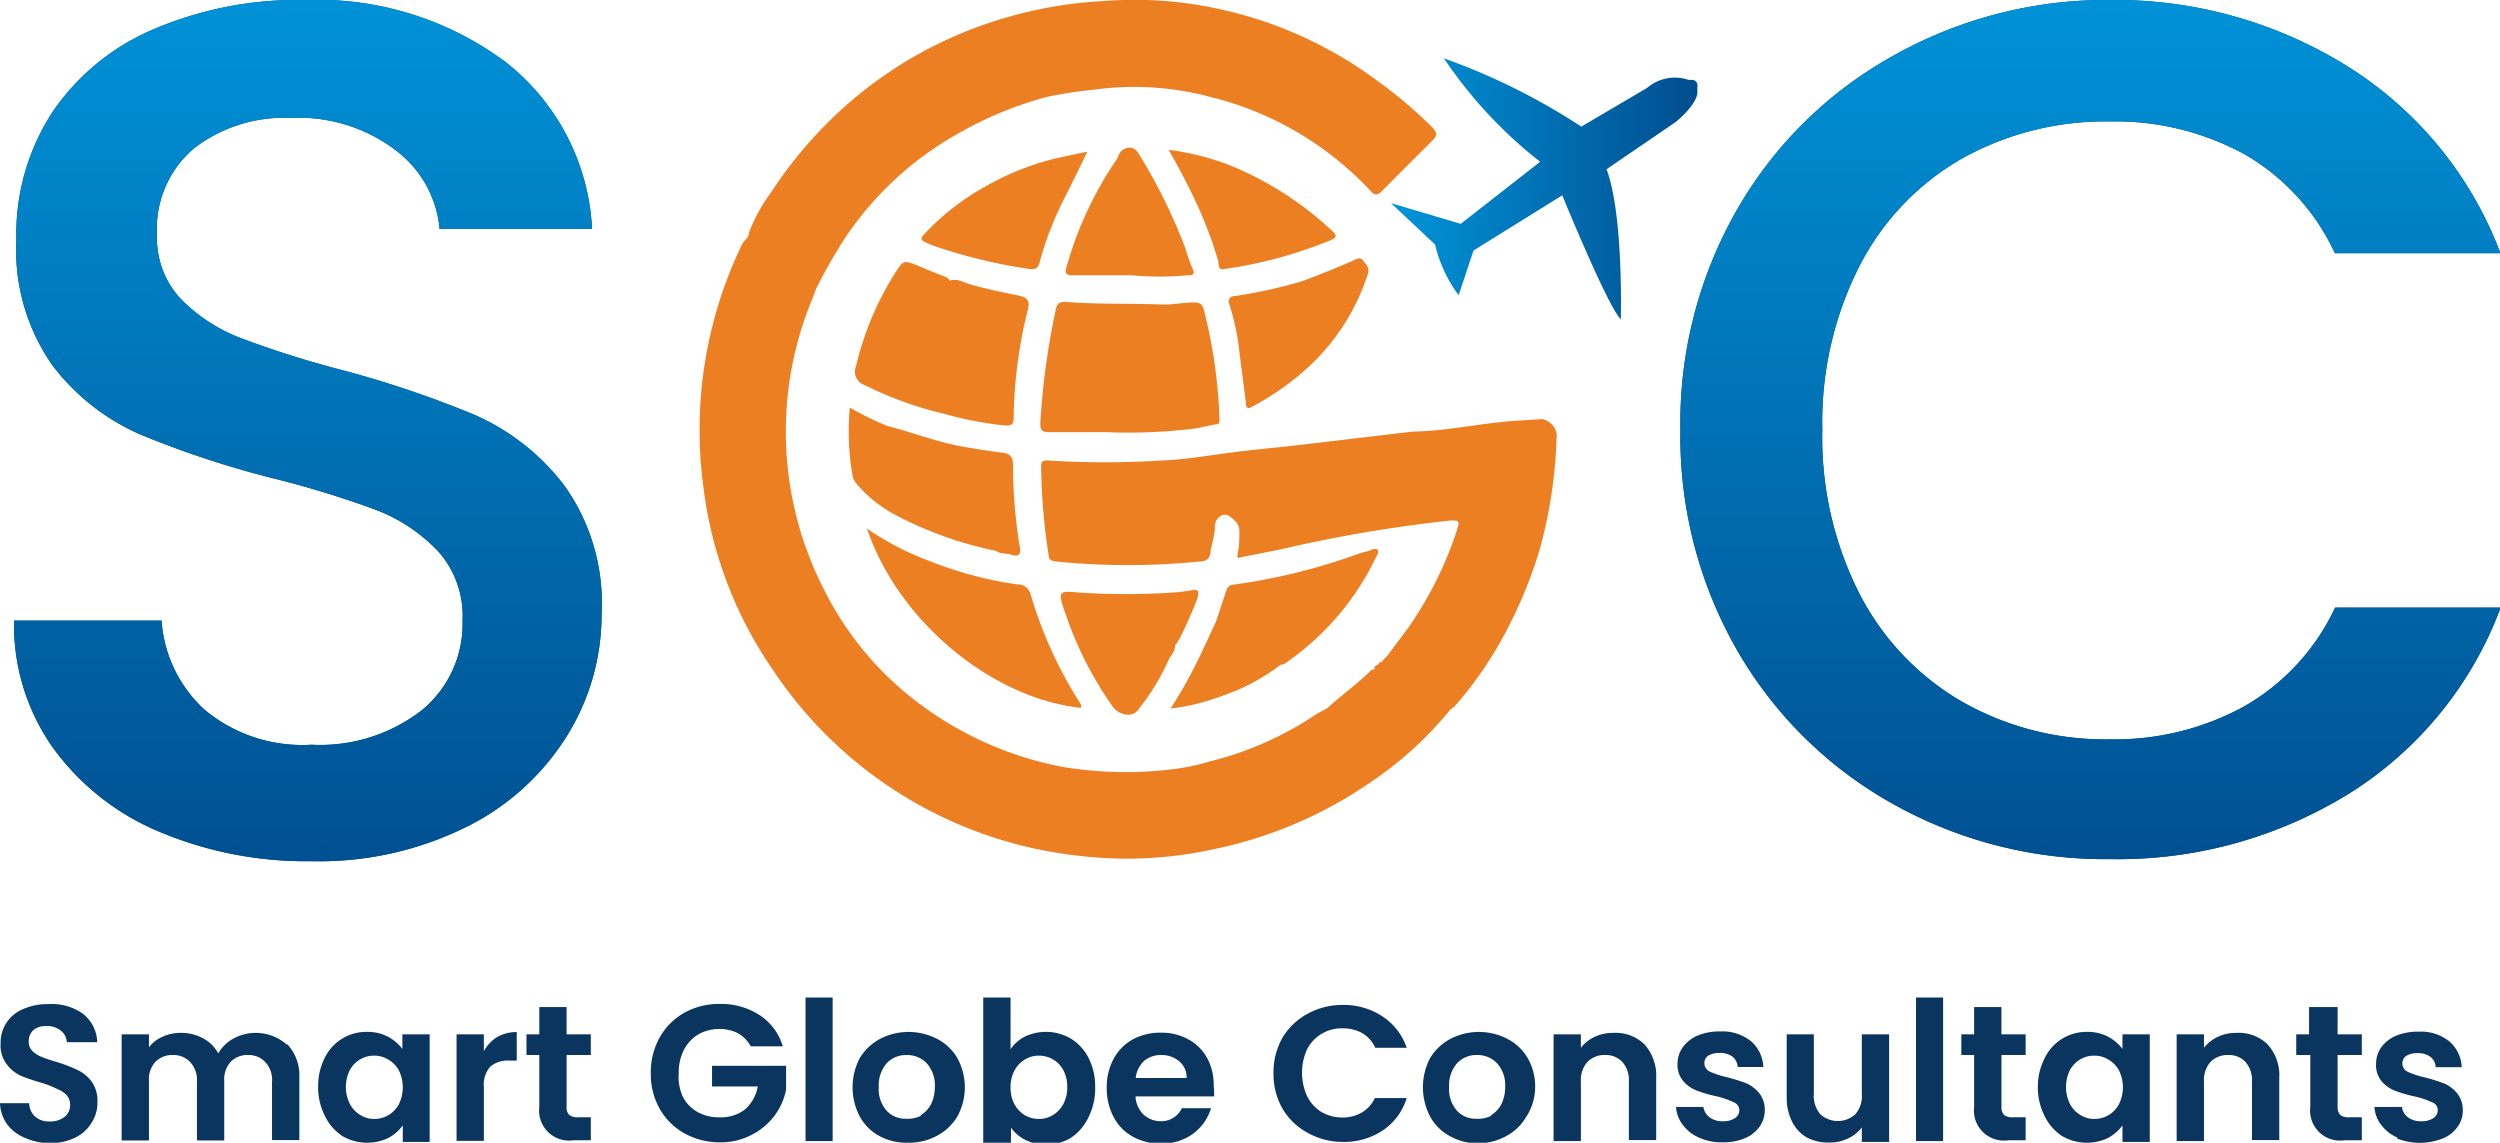
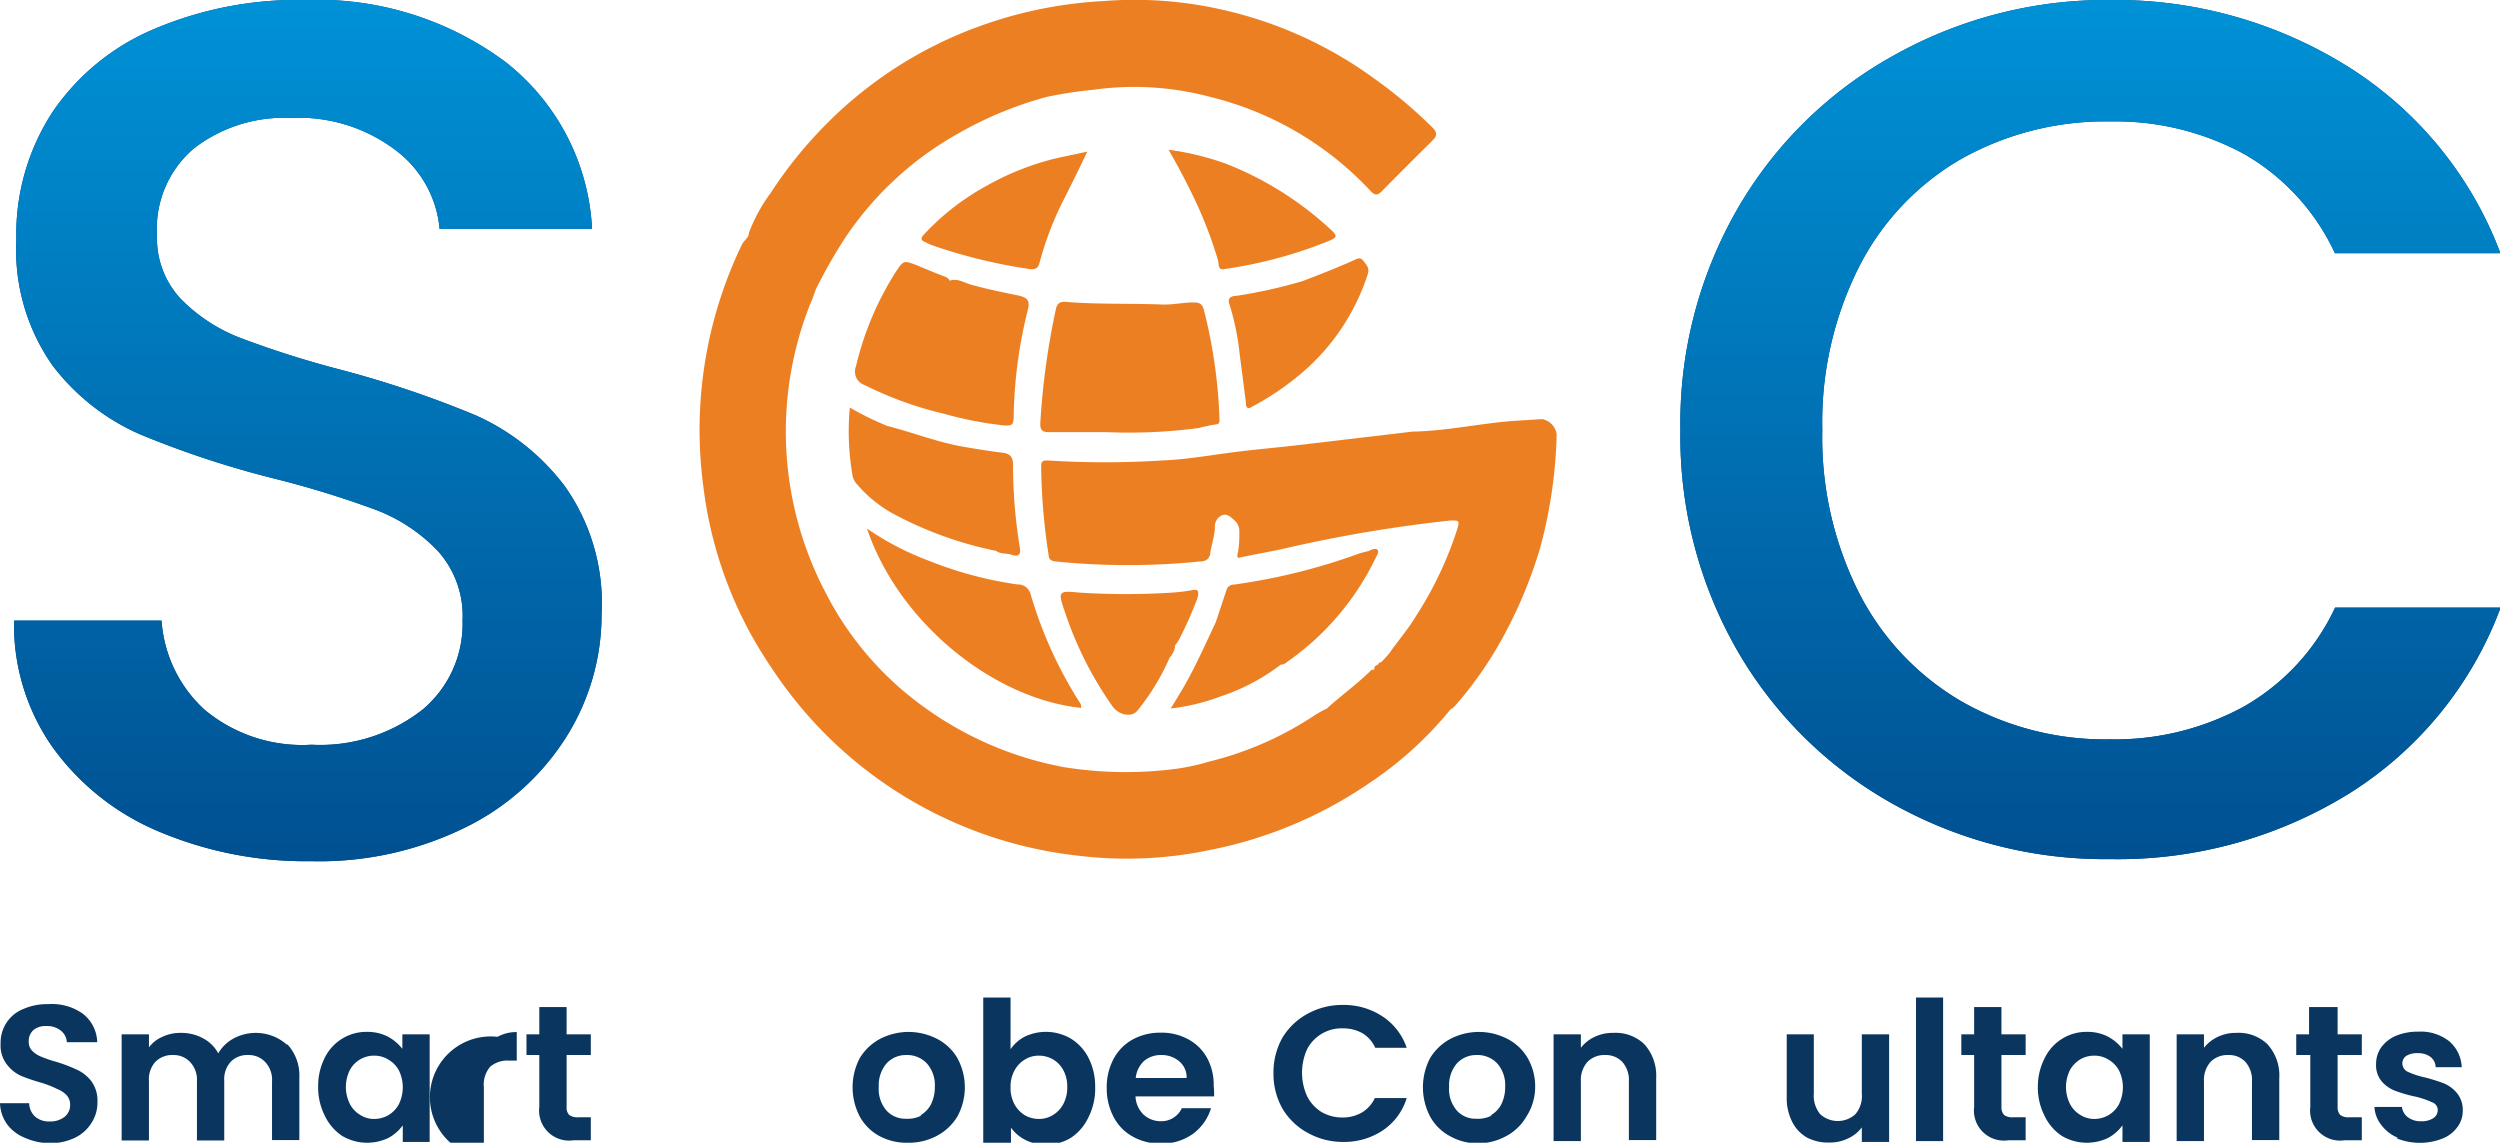
<svg xmlns="http://www.w3.org/2000/svg" xmlns:xlink="http://www.w3.org/1999/xlink" viewBox="0 0 120.85 55.24">
  <defs>
    <style>.cls-1{fill:#0a355e;}.cls-2{fill:#ed7f23;}.cls-3{fill:#004d8e;}.cls-4{fill:url(#New_Gradient_Swatch);}.cls-5{fill:url(#New_Gradient_Swatch-3);}</style>
    <linearGradient id="New_Gradient_Swatch" x1="60.76" y1="-2.19" x2="60.76" y2="43.63" gradientUnits="userSpaceOnUse">
      <stop offset="0" stop-color="#0095da" />
      <stop offset="1" stop-color="#004d8e" />
    </linearGradient>
    <linearGradient id="New_Gradient_Swatch-3" x1="67.24" y1="9.12" x2="82.03" y2="9.12" xlink:href="#New_Gradient_Swatch" />
  </defs>
  <g id="Layer_2" data-name="Layer 2">
    <g id="Layer_1-2" data-name="Layer 1">
      <path class="cls-1" d="M1.2,55a2,2,0,0,1-.87-.67,1.87,1.87,0,0,1-.33-1H1.41a.91.91,0,0,0,.28.64,1,1,0,0,0,.71.24,1.1,1.1,0,0,0,.72-.22.72.72,0,0,0,.27-.58.68.68,0,0,0-.18-.48,1.29,1.29,0,0,0-.45-.29A4.79,4.79,0,0,0,2,52.34,9.1,9.1,0,0,1,1,52a1.83,1.83,0,0,1-.68-.56,1.5,1.5,0,0,1-.29-1,1.74,1.74,0,0,1,1.11-1.67,2.86,2.86,0,0,1,1.2-.23A2.58,2.58,0,0,1,4,49a1.8,1.8,0,0,1,.7,1.38H3.23a.76.76,0,0,0-.29-.56,1.06,1.06,0,0,0-.71-.22.91.91,0,0,0-.61.19.71.71,0,0,0-.23.58.6.6,0,0,0,.17.43,1.28,1.28,0,0,0,.43.28,6,6,0,0,0,.73.25,7.38,7.38,0,0,1,1,.38,1.87,1.87,0,0,1,.7.56,1.58,1.58,0,0,1,.29,1,1.78,1.78,0,0,1-.28,1,1.91,1.91,0,0,1-.79.72,2.71,2.71,0,0,1-1.25.27A3,3,0,0,1,1.2,55Z" />
      <path class="cls-1" d="M13.88,50.47a2.22,2.22,0,0,1,.59,1.64v3H13.15V52.29a1.26,1.26,0,0,0-.31-.93A1.09,1.09,0,0,0,12,51a1.11,1.11,0,0,0-.85.33,1.26,1.26,0,0,0-.31.93v2.87H9.52V52.29a1.26,1.26,0,0,0-.31-.93A1.09,1.09,0,0,0,8.37,51a1.14,1.14,0,0,0-.86.33,1.26,1.26,0,0,0-.31.93v2.87H5.88V50H7.2v.63a1.58,1.58,0,0,1,.65-.51,2,2,0,0,1,.87-.19,2.17,2.17,0,0,1,1.09.26,1.74,1.74,0,0,1,.74.73,1.9,1.9,0,0,1,.74-.72,2.27,2.27,0,0,1,2.59.31Z" />
      <path class="cls-1" d="M15.69,51.15a2.24,2.24,0,0,1,2.06-1.27,2.19,2.19,0,0,1,1,.23,2.27,2.27,0,0,1,.7.59V50h1.32v5.2H19.47V54.4a2.09,2.09,0,0,1-.7.61,2.38,2.38,0,0,1-2.23-.1,2.41,2.41,0,0,1-.85-1,3,3,0,0,1-.31-1.41A3,3,0,0,1,15.69,51.15Zm3.59.59a1.34,1.34,0,0,0-.51-.52,1.27,1.27,0,0,0-.68-.19,1.32,1.32,0,0,0-1.18.7,1.84,1.84,0,0,0,0,1.63,1.33,1.33,0,0,0,.51.54,1.21,1.21,0,0,0,.67.19,1.36,1.36,0,0,0,.68-.18,1.37,1.37,0,0,0,.51-.53,1.86,1.86,0,0,0,0-1.64Z" />
-       <path class="cls-1" d="M24.05,50.12a1.89,1.89,0,0,1,.93-.23v1.38h-.35a1.3,1.3,0,0,0-.93.29,1.33,1.33,0,0,0-.31,1v2.59H22.07V50h1.32v.81A1.87,1.87,0,0,1,24.05,50.12Z" />
+       <path class="cls-1" d="M24.05,50.12a1.89,1.89,0,0,1,.93-.23v1.38h-.35a1.3,1.3,0,0,0-.93.29,1.33,1.33,0,0,0-.31,1v2.59H22.07h1.32v.81A1.87,1.87,0,0,1,24.05,50.12Z" />
      <path class="cls-1" d="M27.39,51v2.52a.49.49,0,0,0,.13.38.67.67,0,0,0,.43.11h.61v1.11h-.83a1.45,1.45,0,0,1-1.66-1.61V51h-.62V50h.62V48.68h1.32V50h1.17V51Z" />
-       <path class="cls-1" d="M36.29,50.58a1.61,1.61,0,0,0-.61-.63,2,2,0,0,0-.92-.21,2.08,2.08,0,0,0-1,.26,1.88,1.88,0,0,0-.7.75,2.41,2.41,0,0,0-.25,1.13A2.31,2.31,0,0,0,33,53a1.78,1.78,0,0,0,.71.75,2.1,2.1,0,0,0,1.07.26A1.89,1.89,0,0,0,36,53.64a1.92,1.92,0,0,0,.63-1.12H34.42v-1H38v1.14a3,3,0,0,1-.56,1.27,3.14,3.14,0,0,1-1.11.93,3.19,3.19,0,0,1-1.52.36,3.51,3.51,0,0,1-1.72-.43,3.12,3.12,0,0,1-1.2-1.19,3.38,3.38,0,0,1-.43-1.72,3.42,3.42,0,0,1,.43-1.73,3.14,3.14,0,0,1,1.2-1.2,3.49,3.49,0,0,1,1.71-.42,3.43,3.43,0,0,1,1.92.54,2.73,2.73,0,0,1,1.12,1.51Z" />
-       <path class="cls-1" d="M40.25,48.22v6.94H38.94V48.22Z" />
      <path class="cls-1" d="M42.5,54.91a2.36,2.36,0,0,1-.94-.94,3.05,3.05,0,0,1,0-2.82,2.55,2.55,0,0,1,1-.94,3,3,0,0,1,2.72,0,2.41,2.41,0,0,1,1,.94,2.94,2.94,0,0,1,0,2.82,2.53,2.53,0,0,1-1,.94,2.86,2.86,0,0,1-1.37.33A2.77,2.77,0,0,1,42.5,54.91Zm2-1a1.32,1.32,0,0,0,.5-.52,1.87,1.87,0,0,0,.19-.85,1.58,1.58,0,0,0-.39-1.14,1.31,1.31,0,0,0-1-.4,1.27,1.27,0,0,0-.94.4,1.62,1.62,0,0,0-.38,1.14,1.58,1.58,0,0,0,.37,1.14,1.22,1.22,0,0,0,.94.4A1.45,1.45,0,0,0,44.53,53.93Z" />
      <path class="cls-1" d="M49.54,50.11a2.38,2.38,0,0,1,2.23.1,2.32,2.32,0,0,1,.85.93,3,3,0,0,1,.32,1.4A3.05,3.05,0,0,1,52.62,54a2.41,2.41,0,0,1-.85,1,2.27,2.27,0,0,1-1.21.33,2.1,2.1,0,0,1-1-.23,1.9,1.9,0,0,1-.69-.59v.74H47.53V48.22h1.32v2.5A1.87,1.87,0,0,1,49.54,50.11Zm1.86,1.62a1.32,1.32,0,0,0-.5-.52,1.36,1.36,0,0,0-.68-.18,1.27,1.27,0,0,0-.68.19,1.35,1.35,0,0,0-.5.53,1.62,1.62,0,0,0-.19.81,1.66,1.66,0,0,0,.19.82,1.42,1.42,0,0,0,.5.53,1.36,1.36,0,0,0,.68.18,1.27,1.27,0,0,0,.68-.19,1.35,1.35,0,0,0,.5-.53,1.67,1.67,0,0,0,.19-.83A1.62,1.62,0,0,0,51.4,51.73Z" />
      <path class="cls-1" d="M58.69,53h-3.8a1.31,1.31,0,0,0,.39.88,1.23,1.23,0,0,0,.85.32,1.09,1.09,0,0,0,1-.63h1.41a2.38,2.38,0,0,1-.86,1.23,2.55,2.55,0,0,1-1.57.48,2.69,2.69,0,0,1-1.34-.33,2.28,2.28,0,0,1-.93-.94,2.94,2.94,0,0,1-.34-1.41,2.88,2.88,0,0,1,.33-1.41,2.31,2.31,0,0,1,.92-.94,2.77,2.77,0,0,1,1.36-.33,2.65,2.65,0,0,1,1.33.32,2.25,2.25,0,0,1,.91.9,2.7,2.7,0,0,1,.32,1.35A3.89,3.89,0,0,1,58.69,53Zm-1.33-.89a1,1,0,0,0-.36-.81,1.31,1.31,0,0,0-.87-.3,1.25,1.25,0,0,0-.83.29,1.31,1.31,0,0,0-.4.82Z" />
      <path class="cls-1" d="M62,50.15A3.19,3.19,0,0,1,63.22,49a3.44,3.44,0,0,1,1.69-.42,3.37,3.37,0,0,1,1.93.56A2.94,2.94,0,0,1,68,50.65H66.48a1.57,1.57,0,0,0-.63-.71,1.92,1.92,0,0,0-.94-.23,1.88,1.88,0,0,0-1.72,1,2.75,2.75,0,0,0,0,2.29,1.9,1.9,0,0,0,.7.76,2,2,0,0,0,1,.26,1.83,1.83,0,0,0,.94-.24,1.59,1.59,0,0,0,.63-.7H68a2.9,2.9,0,0,1-1.15,1.56,3.35,3.35,0,0,1-1.93.56,3.45,3.45,0,0,1-1.69-.43A3.16,3.16,0,0,1,62,53.6a3.39,3.39,0,0,1-.44-1.72A3.42,3.42,0,0,1,62,50.15Z" />
      <path class="cls-1" d="M70.07,54.91a2.36,2.36,0,0,1-.94-.94,3.05,3.05,0,0,1,0-2.82,2.55,2.55,0,0,1,1-.94,3,3,0,0,1,2.72,0,2.41,2.41,0,0,1,1,.94,2.74,2.74,0,0,1,.36,1.41A2.65,2.65,0,0,1,73.77,54a2.44,2.44,0,0,1-1,.94,2.87,2.87,0,0,1-1.38.33A2.75,2.75,0,0,1,70.07,54.91Zm2-1a1.32,1.32,0,0,0,.5-.52,1.87,1.87,0,0,0,.19-.85,1.58,1.58,0,0,0-.39-1.14,1.31,1.31,0,0,0-1-.4,1.27,1.27,0,0,0-.94.4,1.62,1.62,0,0,0-.38,1.14,1.58,1.58,0,0,0,.37,1.14,1.21,1.21,0,0,0,.93.4A1.46,1.46,0,0,0,72.1,53.93Z" />
      <path class="cls-1" d="M79.48,50.47a2.26,2.26,0,0,1,.58,1.64v3H78.74V52.29a1.33,1.33,0,0,0-.31-.95,1.1,1.1,0,0,0-.84-.34,1.14,1.14,0,0,0-.86.34,1.33,1.33,0,0,0-.31.95v2.87H75.1V50h1.32v.65a1.78,1.78,0,0,1,.67-.53,2,2,0,0,1,.89-.19A2,2,0,0,1,79.48,50.47Z" />
-       <path class="cls-1" d="M82.15,55a1.94,1.94,0,0,1-.8-.62,1.56,1.56,0,0,1-.33-.87h1.32a.78.78,0,0,0,.3.5,1,1,0,0,0,.64.19,1,1,0,0,0,.59-.15.46.46,0,0,0,.21-.38.41.41,0,0,0-.26-.38A4.17,4.17,0,0,0,83,53a6.47,6.47,0,0,1-1-.29,1.61,1.61,0,0,1-.64-.46,1.22,1.22,0,0,1-.27-.83,1.4,1.4,0,0,1,.25-.79,1.73,1.73,0,0,1,.72-.57,2.75,2.75,0,0,1,1.09-.2,2.22,2.22,0,0,1,1.48.46,1.74,1.74,0,0,1,.61,1.26H84a.69.69,0,0,0-.25-.5,1,1,0,0,0-.62-.18,1,1,0,0,0-.55.13.42.42,0,0,0-.19.37.45.45,0,0,0,.26.4,4.09,4.09,0,0,0,.82.27,8.79,8.79,0,0,1,.93.29,1.68,1.68,0,0,1,.63.47,1.28,1.28,0,0,1,.28.83,1.38,1.38,0,0,1-.25.8,1.66,1.66,0,0,1-.71.56,2.65,2.65,0,0,1-1.09.2A2.61,2.61,0,0,1,82.15,55Z" />
      <path class="cls-1" d="M91.32,50v5.2H90V54.5a1.72,1.72,0,0,1-.66.53,2,2,0,0,1-.89.2A2.21,2.21,0,0,1,87.37,55a1.79,1.79,0,0,1-.73-.76,2.53,2.53,0,0,1-.27-1.2V50h1.31v2.86a1.4,1.4,0,0,0,.31,1,1.26,1.26,0,0,0,1.7,0,1.35,1.35,0,0,0,.31-1V50Z" />
      <path class="cls-1" d="M93.93,48.22v6.94H92.62V48.22Z" />
      <path class="cls-1" d="M96.75,51v2.52a.53.53,0,0,0,.13.38.67.67,0,0,0,.43.11h.61v1.11h-.83a1.45,1.45,0,0,1-1.66-1.61V51h-.62V50h.62V48.68h1.32V50h1.17V51Z" />
      <path class="cls-1" d="M98.84,51.15a2.24,2.24,0,0,1,2.06-1.27,2.19,2.19,0,0,1,1,.23,2.27,2.27,0,0,1,.7.59V50h1.32v5.2h-1.32V54.4a2.09,2.09,0,0,1-.7.61,2.38,2.38,0,0,1-2.23-.1,2.41,2.41,0,0,1-.85-1,3,3,0,0,1-.31-1.41A3,3,0,0,1,98.84,51.15Zm3.59.59a1.34,1.34,0,0,0-.51-.52,1.27,1.27,0,0,0-.68-.19,1.33,1.33,0,0,0-.68.18,1.39,1.39,0,0,0-.5.52,1.84,1.84,0,0,0,0,1.63,1.33,1.33,0,0,0,.51.54,1.24,1.24,0,0,0,.67.19,1.36,1.36,0,0,0,.68-.18,1.37,1.37,0,0,0,.51-.53,1.86,1.86,0,0,0,0-1.64Z" />
      <path class="cls-1" d="M109.6,50.47a2.22,2.22,0,0,1,.58,1.64v3h-1.32V52.29a1.33,1.33,0,0,0-.31-.95,1.08,1.08,0,0,0-.84-.34,1.14,1.14,0,0,0-.86.34,1.33,1.33,0,0,0-.31.95v2.87h-1.32V50h1.32v.65a1.86,1.86,0,0,1,.67-.53,2,2,0,0,1,.89-.19A2,2,0,0,1,109.6,50.47Z" />
      <path class="cls-1" d="M113,51v2.52a.53.53,0,0,0,.13.38.67.67,0,0,0,.43.11h.61v1.11h-.83a1.45,1.45,0,0,1-1.66-1.61V51H111V50h.62V48.68H113V50h1.17V51Z" />
      <path class="cls-1" d="M115.91,55a1.94,1.94,0,0,1-.8-.62,1.56,1.56,0,0,1-.33-.87h1.33a.73.73,0,0,0,.29.5,1,1,0,0,0,.64.19,1,1,0,0,0,.59-.15.46.46,0,0,0,.21-.38.39.39,0,0,0-.26-.38,4.17,4.17,0,0,0-.82-.28,6.47,6.47,0,0,1-1-.29,1.61,1.61,0,0,1-.64-.46,1.22,1.22,0,0,1-.26-.83,1.39,1.39,0,0,1,.24-.79,1.73,1.73,0,0,1,.72-.57,2.79,2.79,0,0,1,1.09-.2,2.22,2.22,0,0,1,1.48.46,1.74,1.74,0,0,1,.61,1.26h-1.26a.66.66,0,0,0-.25-.5,1,1,0,0,0-.62-.18,1,1,0,0,0-.55.13.44.44,0,0,0-.19.37.45.45,0,0,0,.26.4,4.09,4.09,0,0,0,.82.27,8.79,8.79,0,0,1,.93.29,1.68,1.68,0,0,1,.63.47,1.28,1.28,0,0,1,.28.83,1.31,1.31,0,0,1-.25.8,1.61,1.61,0,0,1-.71.56,3,3,0,0,1-2.23,0Z" />
      <path class="cls-2" d="M74.55,20.26l-1.29.08c-1.61.11-3.19.47-4.81.52h-.13l-5.51.65c-.92.11-1.85.19-2.77.3-1.3.15-2.58.4-3.88.45a43.89,43.89,0,0,1-5.5,0c-.21,0-.33,0-.33.27a29.33,29.33,0,0,0,.36,4.29c0,.21.11.29.33.32a34.74,34.74,0,0,0,7,0c.26,0,.46-.12.49-.42s.2-.79.22-1.21a.59.59,0,0,1,.36-.61c.25-.08.42.11.58.25a.69.69,0,0,1,.24.55c0,.33,0,.66-.07,1s0,.27.23.22l1.83-.36a67.66,67.66,0,0,1,8.23-1.4c.4,0,.43,0,.32.4a17.68,17.68,0,0,1-2,4.22c-.39.65-.89,1.22-1.32,1.84l-.38.41L66.7,32l-.08.12h0c-.11.05-.22.1-.18.25-.08,0-.14,0-.18.05-.67.66-1.43,1.2-2.12,1.83h0a5.39,5.39,0,0,0-.58.32,16.11,16.11,0,0,1-5.09,2.24,10.69,10.69,0,0,1-1.66.36,18.79,18.79,0,0,1-5.4-.09,16.74,16.74,0,0,1-6.88-3,15.44,15.44,0,0,1-4.63-5.45,16.73,16.73,0,0,1-.76-13.87l.11-.26.2-.54a25.55,25.55,0,0,1,1.39-2.44,15.93,15.93,0,0,1,5.54-5.1,18,18,0,0,1,4.24-1.74,20.67,20.67,0,0,1,2.23-.34,14.24,14.24,0,0,1,5.67.35,15.68,15.68,0,0,1,7.75,4.56c.18.19.32.21.52,0,.82-.83,1.64-1.65,2.47-2.47.21-.21.22-.37,0-.6a22.12,22.12,0,0,0-2.77-2.34A19.85,19.85,0,0,0,59,.45a19.06,19.06,0,0,0-5.64-.4,20.7,20.7,0,0,0-5.93,1.19,20,20,0,0,0-7.93,5.22,20.43,20.43,0,0,0-2.24,2.86,8,8,0,0,0-1.06,1.94c0,.24-.23.35-.33.55A20.64,20.64,0,0,0,34,23.52a19.76,19.76,0,0,0,3.3,8.77,20.4,20.4,0,0,0,14.87,9.08,19.41,19.41,0,0,0,6.31-.28,20.67,20.67,0,0,0,7.72-3.24,17.69,17.69,0,0,0,3.92-3.56,1.06,1.06,0,0,0,.21-.16,18.47,18.47,0,0,0,2.49-3.64,22,22,0,0,0,1.63-4A23.09,23.09,0,0,0,75.25,21,.87.87,0,0,0,74.55,20.26Z" />
      <path class="cls-2" d="M50.69,20.89c.93,0,1.86,0,2.79,0a25.7,25.7,0,0,0,4.47-.2,7.7,7.7,0,0,1,.86-.18c.12,0,.14-.11.14-.23A24.44,24.44,0,0,0,58.2,15c-.08-.32-.21-.38-.51-.38-.51,0-1,.12-1.51.1-1.57-.06-3.14,0-4.7-.13-.26,0-.38.08-.44.36a36.11,36.11,0,0,0-.75,5.48C50.27,20.79,50.38,20.89,50.69,20.89Z" />
      <path class="cls-2" d="M49.17,28.25a18.5,18.5,0,0,1-4.26-1.14,13.67,13.67,0,0,1-3-1.56c1.52,4.51,6.07,8.22,10.35,8.67a.32.32,0,0,0-.06-.25,20.43,20.43,0,0,1-2.37-5.21A.64.64,0,0,0,49.17,28.25Z" />
      <path class="cls-2" d="M59.92,17.07c.1.8.21,1.61.31,2.41,0,.12,0,.25.17.25l.2-.11a13.31,13.31,0,0,0,2.22-1.5,10.53,10.53,0,0,0,3.3-4.87c.1-.32-.09-.47-.23-.66s-.33-.06-.47,0c-.8.36-1.62.68-2.46,1a24.37,24.37,0,0,1-3.18.71c-.22,0-.47.08-.35.41A12,12,0,0,1,59.92,17.07Z" />
-       <path class="cls-2" d="M51.85,13.31h2.87a14.78,14.78,0,0,0,2.66,0c.16,0,.41,0,.3-.24A9.23,9.23,0,0,1,57.3,12a26.34,26.34,0,0,0-2.17-4.43c-.12-.21-.26-.45-.56-.43a.58.58,0,0,0-.53.46.76.76,0,0,1-.12.19,17.67,17.67,0,0,0-2.37,5.14C51.46,13.19,51.54,13.32,51.85,13.31Z" />
      <path class="cls-2" d="M47.66,9a11.81,11.81,0,0,0-3,2.34c-.15.15-.17.27.06.36a3.13,3.13,0,0,0,.32.15A25.75,25.75,0,0,0,49.73,13c.37.06.47-.07.54-.37a15.75,15.75,0,0,1,1.16-3c.38-.75.75-1.5,1.13-2.3-.51.11-1,.21-1.54.33A13.09,13.09,0,0,0,47.66,9Z" />
      <path class="cls-2" d="M59.23,13a21.51,21.51,0,0,0,5-1.35c.42-.17.43-.25.1-.55a16.06,16.06,0,0,0-5-3.16,13.12,13.12,0,0,0-2.84-.7c.45.78.83,1.51,1.19,2.25a20.46,20.46,0,0,1,1.21,3.13C58.92,12.8,58.87,13.09,59.23,13Z" />
      <path class="cls-2" d="M57.62,28.53a9.38,9.38,0,0,1-1,.12,35.75,35.75,0,0,1-4.39,0c-1.09-.1-1.11-.1-.73,1a17.43,17.43,0,0,0,2.29,4.51c.31.42.94.54,1.21.17a11,11,0,0,0,1.54-2.54h0a1,1,0,0,0,.27-.61h0l0,0,.05-.05h0l.14-.22a20,20,0,0,0,.87-1.95C58,28.53,57.89,28.48,57.62,28.53Z" />
      <path class="cls-2" d="M41.2,22.92a.86.86,0,0,0,.16.41,6.28,6.28,0,0,0,1.79,1.49,18.22,18.22,0,0,0,5,1.81c.23.17.51.1.76.19s.46.05.39-.34a24.89,24.89,0,0,1-.33-4c0-.42-.16-.56-.55-.6-.63-.08-1.25-.18-1.88-.29-1.25-.22-2.43-.69-3.65-1a14.42,14.42,0,0,1-1.81-.89A12.51,12.51,0,0,0,41.2,22.92Z" />
      <path class="cls-2" d="M43.28,13.18a14.77,14.77,0,0,0-1.9,4.52.69.69,0,0,0,.43.92A17.33,17.33,0,0,0,45.63,20a17.28,17.28,0,0,0,2.95.57c.3,0,.4,0,.42-.37a22.46,22.46,0,0,1,.67-5.16c.15-.54,0-.67-.56-.78-.74-.15-1.47-.3-2.2-.51-.33-.1-.65-.31-1-.18a.43.43,0,0,0-.21-.19c-.46-.17-.91-.36-1.36-.55C43.68,12.58,43.68,12.57,43.28,13.18Z" />
      <path class="cls-2" d="M56.59,34.25a10.15,10.15,0,0,0,2.4-.58,9.86,9.86,0,0,0,2.92-1.54.49.49,0,0,0,.32-.14,13,13,0,0,0,4.26-5c.06-.13.19-.3.1-.41s-.3,0-.44.06a3.8,3.8,0,0,0-.51.14,29.29,29.29,0,0,1-6,1.48.36.36,0,0,0-.34.23c-.18.53-.35,1.06-.53,1.59-.36.76-.71,1.54-1.1,2.3S57,33.59,56.59,34.25Z" />
      <path class="cls-2" d="M53.77,7.9l0,0,0,0,0,0Z" />
      <path class="cls-3" d="M23,20.08a50.33,50.33,0,0,0-6.58-2.22,47.55,47.55,0,0,1-4.79-1.52,8.09,8.09,0,0,1-2.9-1.9,4.29,4.29,0,0,1-1.14-3.07A5.09,5.09,0,0,1,9.39,7.16,7.15,7.15,0,0,1,14.06,5.7a7.75,7.75,0,0,1,5.09,1.58,5.34,5.34,0,0,1,2.1,3.79h7.37A10.93,10.93,0,0,0,24.44,3,15.24,15.24,0,0,0,14.76,0a17.74,17.74,0,0,0-7.3,1.4,11.16,11.16,0,0,0-4.91,4A10.82,10.82,0,0,0,.79,11.6a9.72,9.72,0,0,0,1.76,6.08A10.69,10.69,0,0,0,6.78,21a46.44,46.44,0,0,0,6.46,2.13,47.46,47.46,0,0,1,4.94,1.52,8.13,8.13,0,0,1,3,2A4.69,4.69,0,0,1,22.36,30a5.4,5.4,0,0,1-1.93,4.3A8,8,0,0,1,15.06,36a7.37,7.37,0,0,1-5.18-1.7A6.43,6.43,0,0,1,7.81,30H.68a10.28,10.28,0,0,0,1.87,6.13,12.05,12.05,0,0,0,5.14,4.07,18.28,18.28,0,0,0,7.37,1.43,16,16,0,0,0,7.51-1.67,12,12,0,0,0,4.85-4.41,11.09,11.09,0,0,0,1.66-5.85A9.8,9.8,0,0,0,27.3,23.5,11,11,0,0,0,23,20.08Z" />
      <path class="cls-3" d="M108.46,34.16A13,13,0,0,1,102,35.74a14,14,0,0,1-7.19-1.84,12.79,12.79,0,0,1-4.94-5.23,16.69,16.69,0,0,1-1.78-7.89,16.69,16.69,0,0,1,1.78-7.89,12.62,12.62,0,0,1,4.94-5.21A14.25,14.25,0,0,1,102,5.87a13.05,13.05,0,0,1,6.49,1.58,10.72,10.72,0,0,1,4.38,4.79h8a18.21,18.21,0,0,0-7.34-9A21.22,21.22,0,0,0,102,0,21,21,0,0,0,91.53,2.69,19.74,19.74,0,0,0,84,10.08a20.76,20.76,0,0,0-2.77,10.7A20.79,20.79,0,0,0,84,31.48a19.83,19.83,0,0,0,7.52,7.39A21,21,0,0,0,102,41.53a21.29,21.29,0,0,0,11.54-3.16,18,18,0,0,0,7.34-9h-8A10.72,10.72,0,0,1,108.46,34.16Z" />
      <path class="cls-4" d="M23,20.08a50.33,50.33,0,0,0-6.58-2.22,47.55,47.55,0,0,1-4.79-1.52,8.09,8.09,0,0,1-2.9-1.9,4.29,4.29,0,0,1-1.14-3.07A5.09,5.09,0,0,1,9.39,7.16,7.15,7.15,0,0,1,14.06,5.7a7.75,7.75,0,0,1,5.09,1.58,5.34,5.34,0,0,1,2.1,3.79h7.37A10.93,10.93,0,0,0,24.44,3,15.24,15.24,0,0,0,14.76,0a17.74,17.74,0,0,0-7.3,1.4,11.16,11.16,0,0,0-4.91,4A10.82,10.82,0,0,0,.79,11.6a9.72,9.72,0,0,0,1.76,6.08A10.69,10.69,0,0,0,6.78,21a46.44,46.44,0,0,0,6.46,2.13,47.46,47.46,0,0,1,4.94,1.52,8.13,8.13,0,0,1,3,2A4.69,4.69,0,0,1,22.36,30a5.4,5.4,0,0,1-1.93,4.3A8,8,0,0,1,15.06,36a7.37,7.37,0,0,1-5.18-1.7A6.43,6.43,0,0,1,7.81,30H.68a10.28,10.28,0,0,0,1.87,6.13,12.05,12.05,0,0,0,5.14,4.07,18.28,18.28,0,0,0,7.37,1.43,16,16,0,0,0,7.51-1.67,12,12,0,0,0,4.85-4.41,11.09,11.09,0,0,0,1.66-5.85A9.8,9.8,0,0,0,27.3,23.5,11,11,0,0,0,23,20.08Z" />
      <path class="cls-4" d="M108.46,34.16A13,13,0,0,1,102,35.74a14,14,0,0,1-7.19-1.84,12.79,12.79,0,0,1-4.94-5.23,16.69,16.69,0,0,1-1.78-7.89,16.69,16.69,0,0,1,1.78-7.89,12.62,12.62,0,0,1,4.94-5.21A14.25,14.25,0,0,1,102,5.87a13.05,13.05,0,0,1,6.49,1.58,10.72,10.72,0,0,1,4.38,4.79h8a18.21,18.21,0,0,0-7.34-9A21.22,21.22,0,0,0,102,0,21,21,0,0,0,91.53,2.69,19.74,19.74,0,0,0,84,10.08a20.76,20.76,0,0,0-2.77,10.7A20.79,20.79,0,0,0,84,31.48a19.83,19.83,0,0,0,7.52,7.39A21,21,0,0,0,102,41.53a21.29,21.29,0,0,0,11.54-3.16,18,18,0,0,0,7.34-9h-8A10.72,10.72,0,0,1,108.46,34.16Z" />
-       <path class="cls-5" d="M76.44,6.12l3.18-1.87a2.06,2.06,0,0,1,2-.39l.2,0a.27.27,0,0,1,.23.33l0,.18C82.13,5,81,5.9,81,5.9L77.66,8.18c.83,2.21.69,7.26.69,7.26-.66-.68-2.83-6-2.83-6l-4.29,2.67-.72,2.16a6.71,6.71,0,0,1-1.14-2.45l-2.13-2,3.37,1,3.84-3a21.66,21.66,0,0,1-4.65-5A31.3,31.3,0,0,1,76.44,6.12Z" />
    </g>
  </g>
</svg>